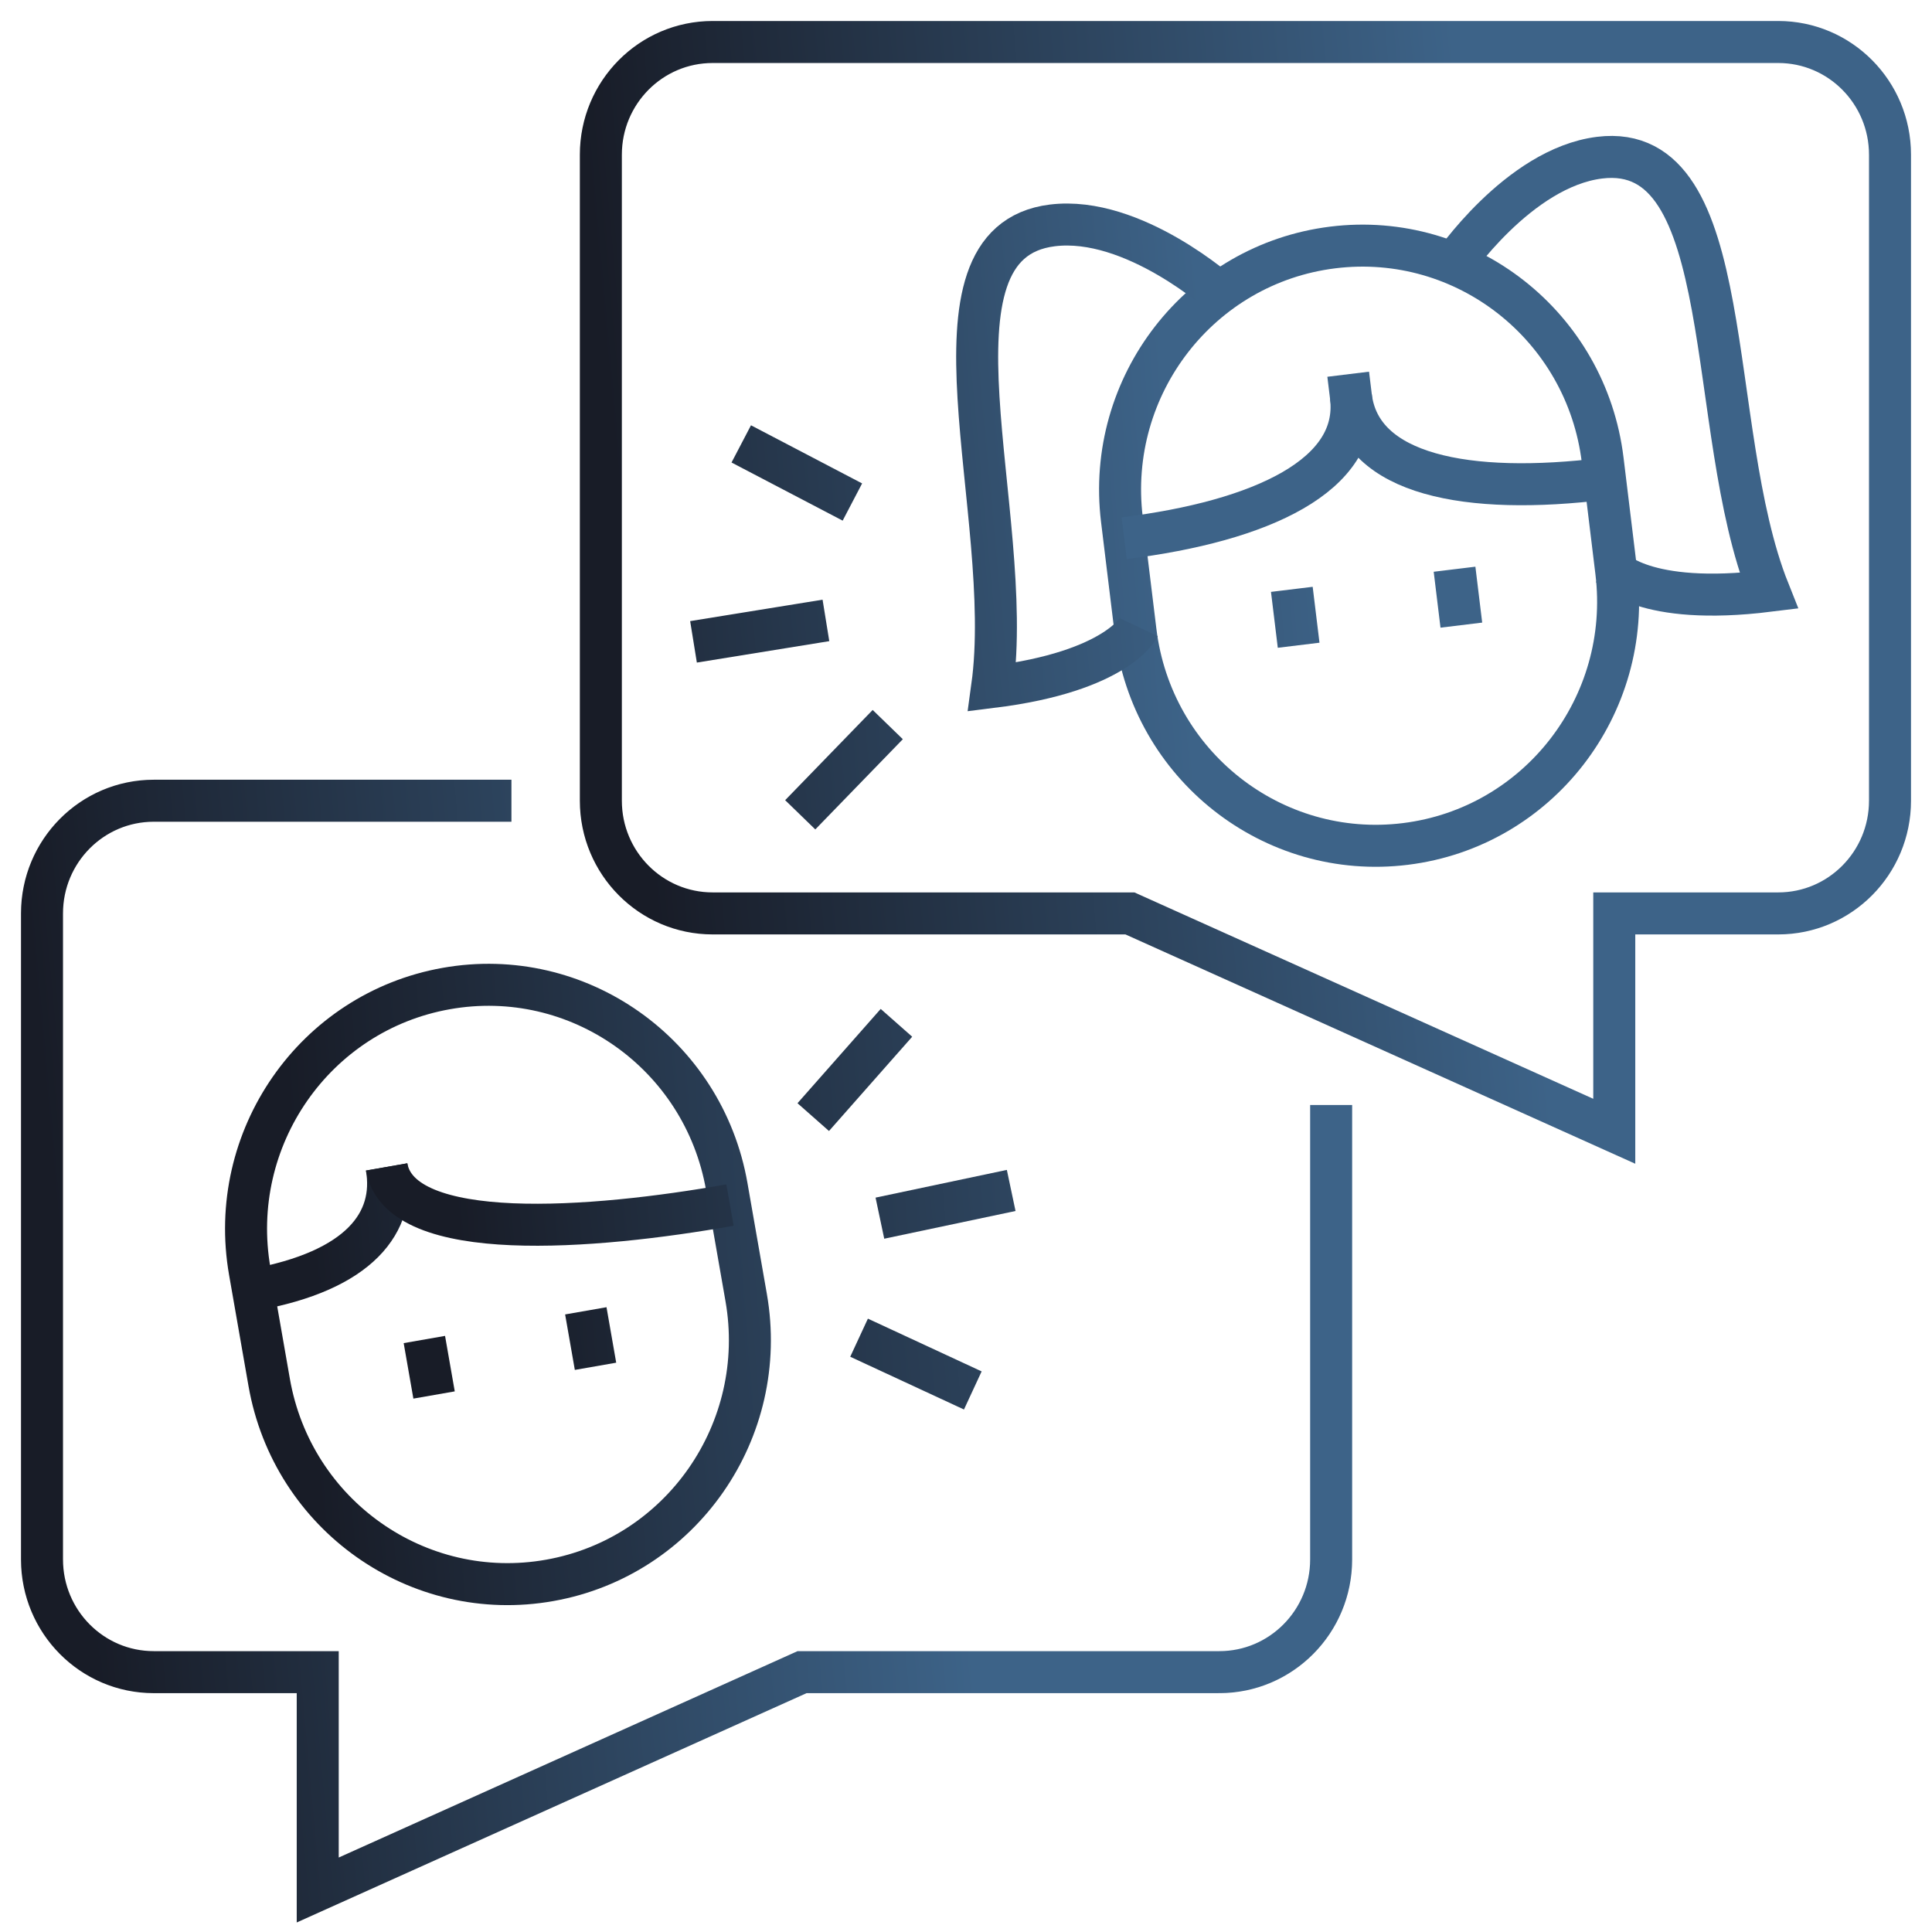
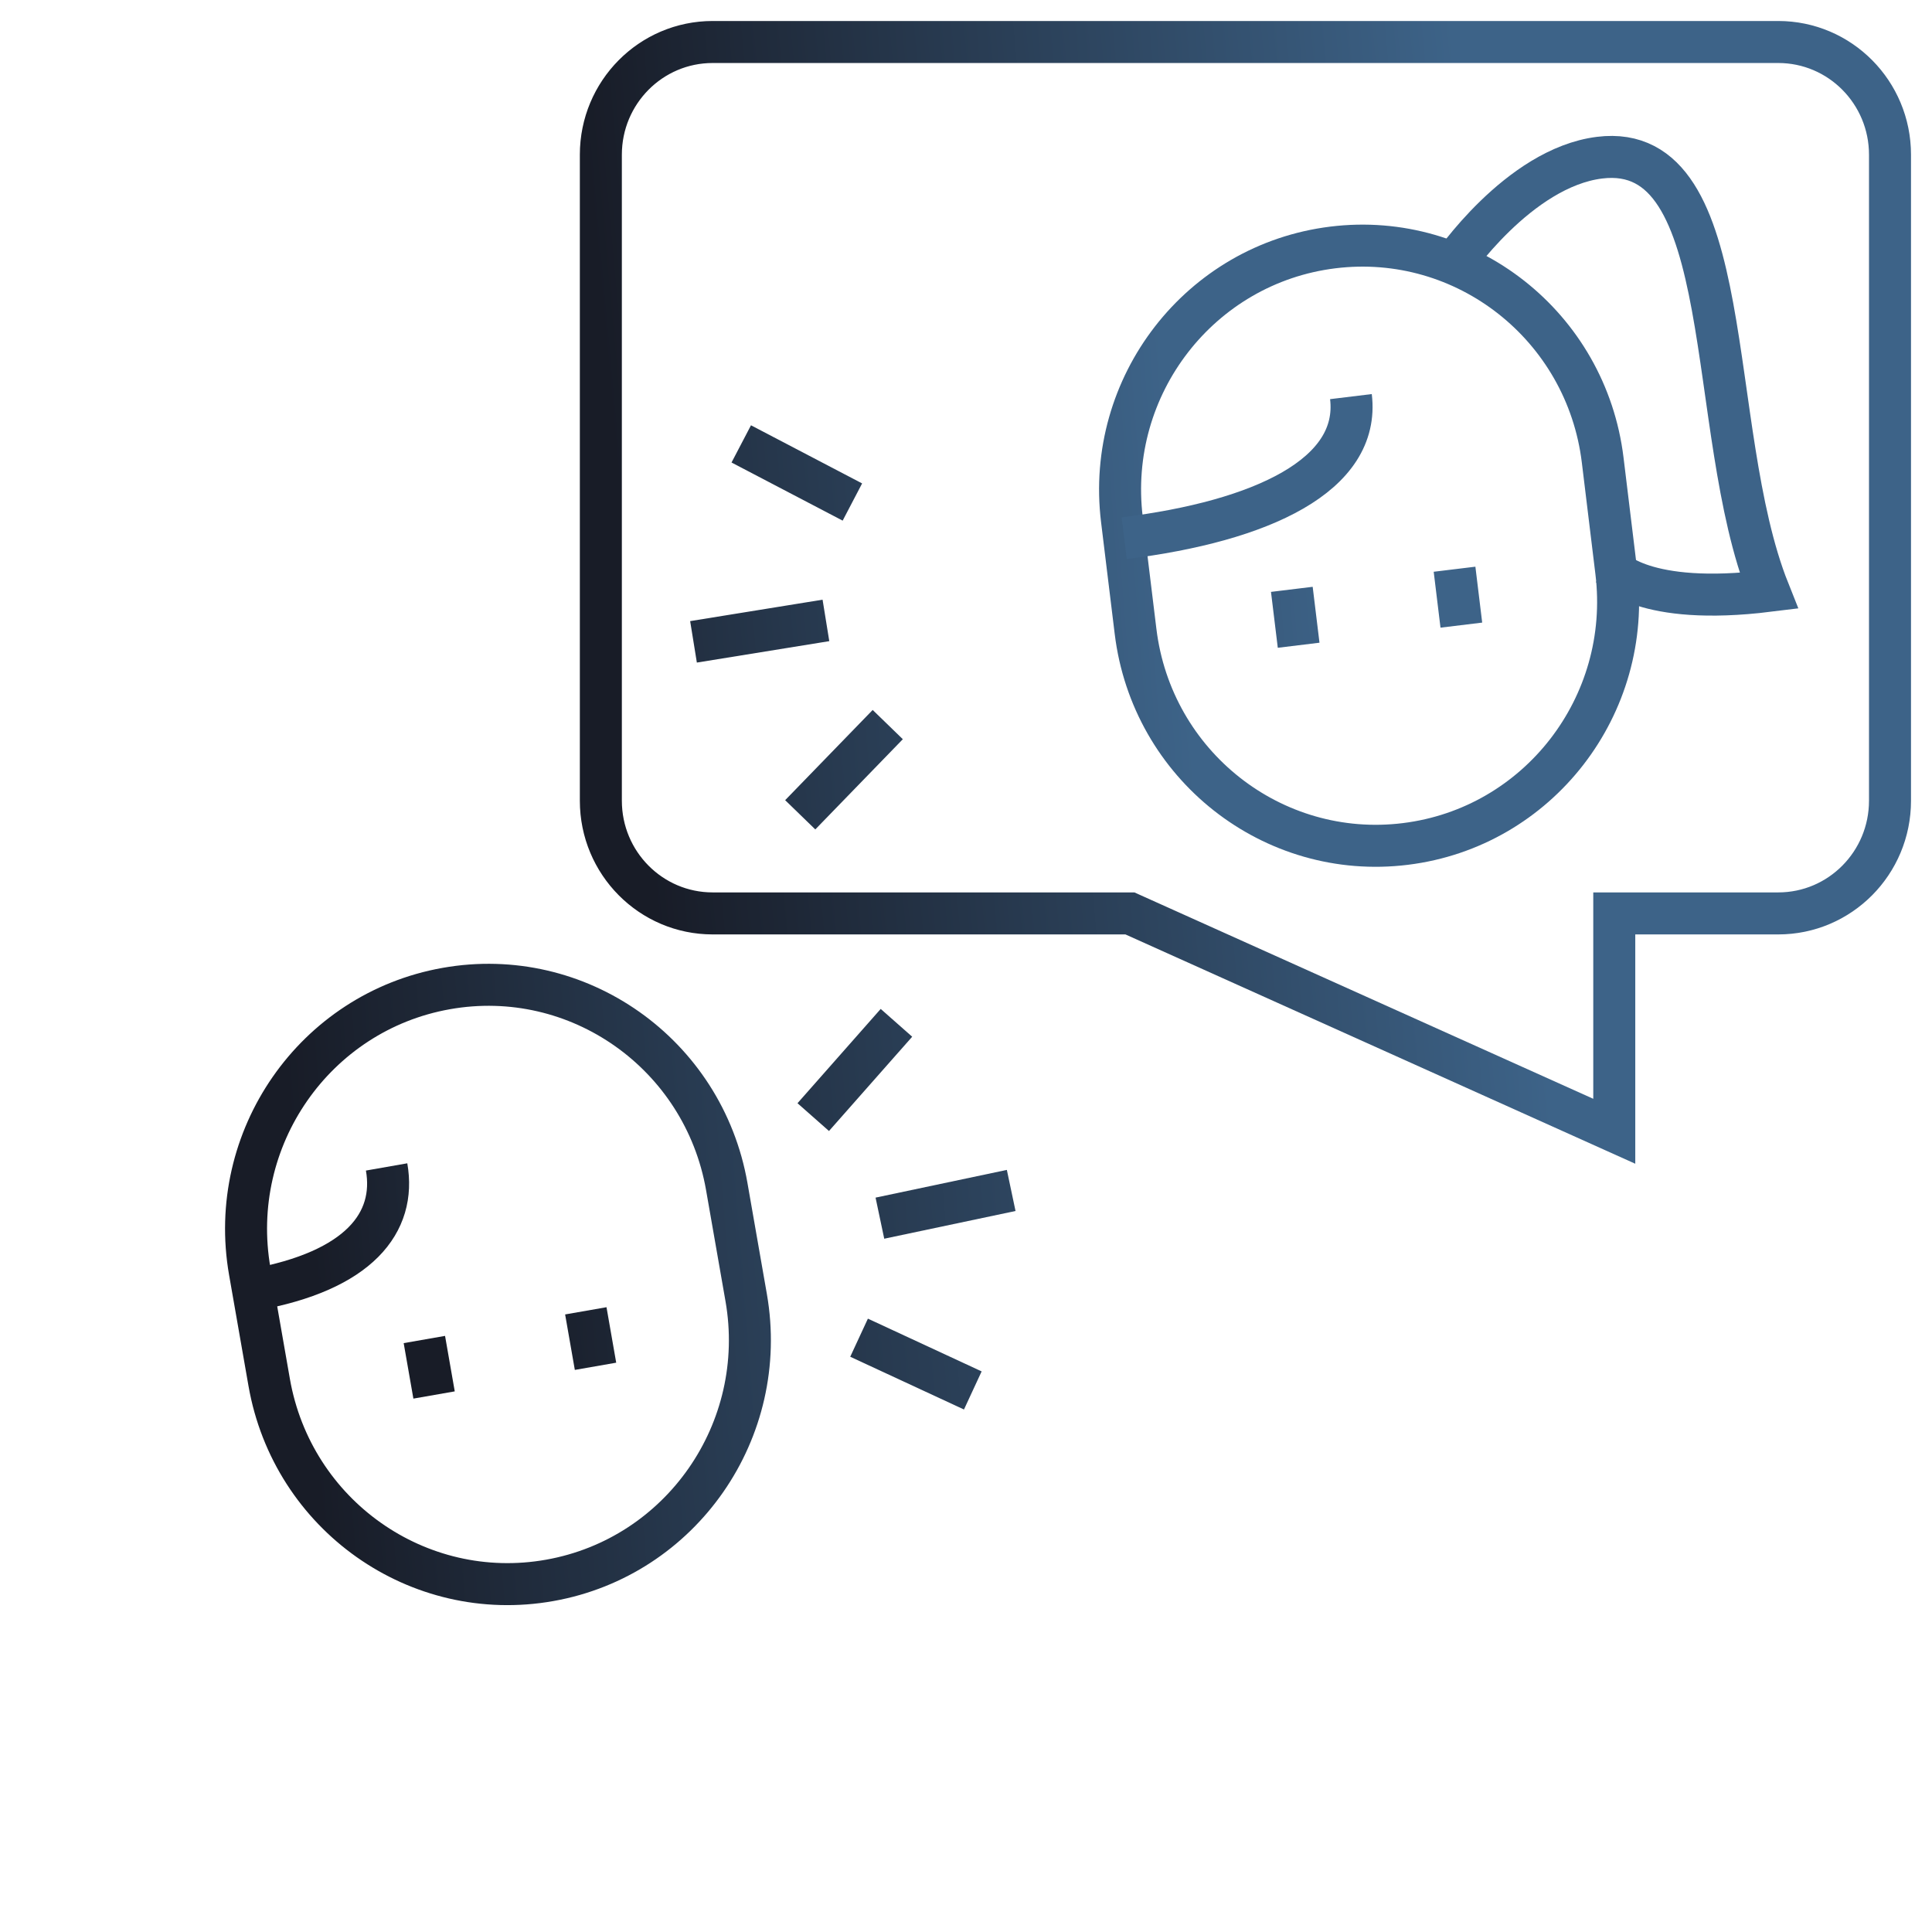
<svg xmlns="http://www.w3.org/2000/svg" width="46" height="46" viewBox="0 0 46 46" fill="none">
-   <path d="M12.177 19.065H3.661C2.191 19.065 1 20.266 1 21.748V37.13C1 38.612 2.191 39.813 3.661 39.813H7.565V45L19.097 39.813H29.032C30.502 39.813 31.694 38.612 31.694 37.13V26.309" stroke="url(#paint0_linear_2476_11)" stroke-miterlimit="10" stroke-dasharray="260.48 15.03 551.01 15.03" />
  <path d="M14.306 19.065V3.683C14.306 2.201 15.498 1 16.968 1H42.339C43.809 1 45 2.201 45 3.683V19.065C45 20.547 43.809 21.748 42.339 21.748H38.435V26.935L26.903 21.748H16.968C15.498 21.748 14.306 20.547 14.306 19.065Z" stroke="url(#paint1_linear_2476_11)" stroke-miterlimit="10" stroke-dasharray="340.63 15.03" />
  <path d="M6.409 32.913L5.947 30.271C5.394 27.109 7.488 24.094 10.624 23.537C13.761 22.979 16.751 25.09 17.304 28.252L17.766 30.894C18.319 34.056 16.225 37.071 13.089 37.628C9.953 38.186 6.962 36.075 6.409 32.913ZM27.037 15.033L26.712 12.37C26.324 9.184 28.572 6.283 31.733 5.892C34.894 5.501 37.771 7.767 38.159 10.953L38.483 13.616C38.871 16.803 36.623 19.703 33.463 20.094C30.302 20.486 27.425 18.22 27.037 15.033Z" stroke="url(#paint2_linear_2476_11)" stroke-miterlimit="10" />
  <path d="M32.165 9.443C32.392 11.307 30.05 12.408 26.767 12.814M9.205 27.784C9.437 29.105 8.558 30.261 6.024 30.711" stroke="url(#paint3_linear_2476_11)" stroke-miterlimit="10" />
-   <path d="M9.206 27.784C9.529 29.634 14.123 29.271 17.381 28.692M38.213 11.397C34.929 11.804 32.392 11.307 32.165 9.443L32.1 8.91M29.101 7.029C29.101 7.029 26.992 5.127 25.055 5.367C21.709 5.781 24.193 12.232 23.623 16.357C26.617 15.986 27.114 14.933 27.114 14.933" stroke="url(#paint4_linear_2476_11)" stroke-miterlimit="10" />
  <path d="M34.56 6.353C34.56 6.353 36.149 3.994 38.086 3.754C41.432 3.34 40.57 10.204 42.113 14.068C39.119 14.439 38.384 13.539 38.384 13.539M10.104 31.893L10.335 33.214M13.948 31.21L14.179 32.531M30.758 14.032L30.92 15.363M34.632 13.553L34.794 14.884M19.665 14.772L16.512 15.282M21.137 17.252L19.053 19.4M20.295 11.953L17.649 10.569M20.95 29.004L24.076 28.344M19.363 26.598L21.344 24.353M20.454 31.85L23.162 33.106" stroke="url(#paint5_linear_2476_11)" stroke-miterlimit="10" />
  <defs>
    <linearGradient id="paint0_linear_2476_11" x1="2.765" y1="45" x2="23.525" y2="43.1" gradientUnits="userSpaceOnUse">
      <stop stop-color="#181C27" />
      <stop offset="1" stop-color="#3D6388" />
    </linearGradient>
    <linearGradient id="paint1_linear_2476_11" x1="16.071" y1="26.935" x2="36.831" y2="25.035" gradientUnits="userSpaceOnUse">
      <stop stop-color="#181C27" />
      <stop offset="1" stop-color="#3D6388" />
    </linearGradient>
    <linearGradient id="paint2_linear_2476_11" x1="7.737" y1="37.717" x2="29.879" y2="35.963" gradientUnits="userSpaceOnUse">
      <stop stop-color="#181C27" />
      <stop offset="1" stop-color="#3D6388" />
    </linearGradient>
    <linearGradient id="paint3_linear_2476_11" x1="7.528" y1="30.711" x2="25.208" y2="29.03" gradientUnits="userSpaceOnUse">
      <stop stop-color="#181C27" />
      <stop offset="1" stop-color="#3D6388" />
    </linearGradient>
    <linearGradient id="paint4_linear_2476_11" x1="10.873" y1="29.161" x2="30.483" y2="27.314" gradientUnits="userSpaceOnUse">
      <stop stop-color="#181C27" />
      <stop offset="1" stop-color="#3D6388" />
    </linearGradient>
    <linearGradient id="paint5_linear_2476_11" x1="11.945" y1="33.214" x2="33.623" y2="31.394" gradientUnits="userSpaceOnUse">
      <stop stop-color="#181C27" />
      <stop offset="1" stop-color="#3D6388" />
    </linearGradient>
  </defs>
</svg>